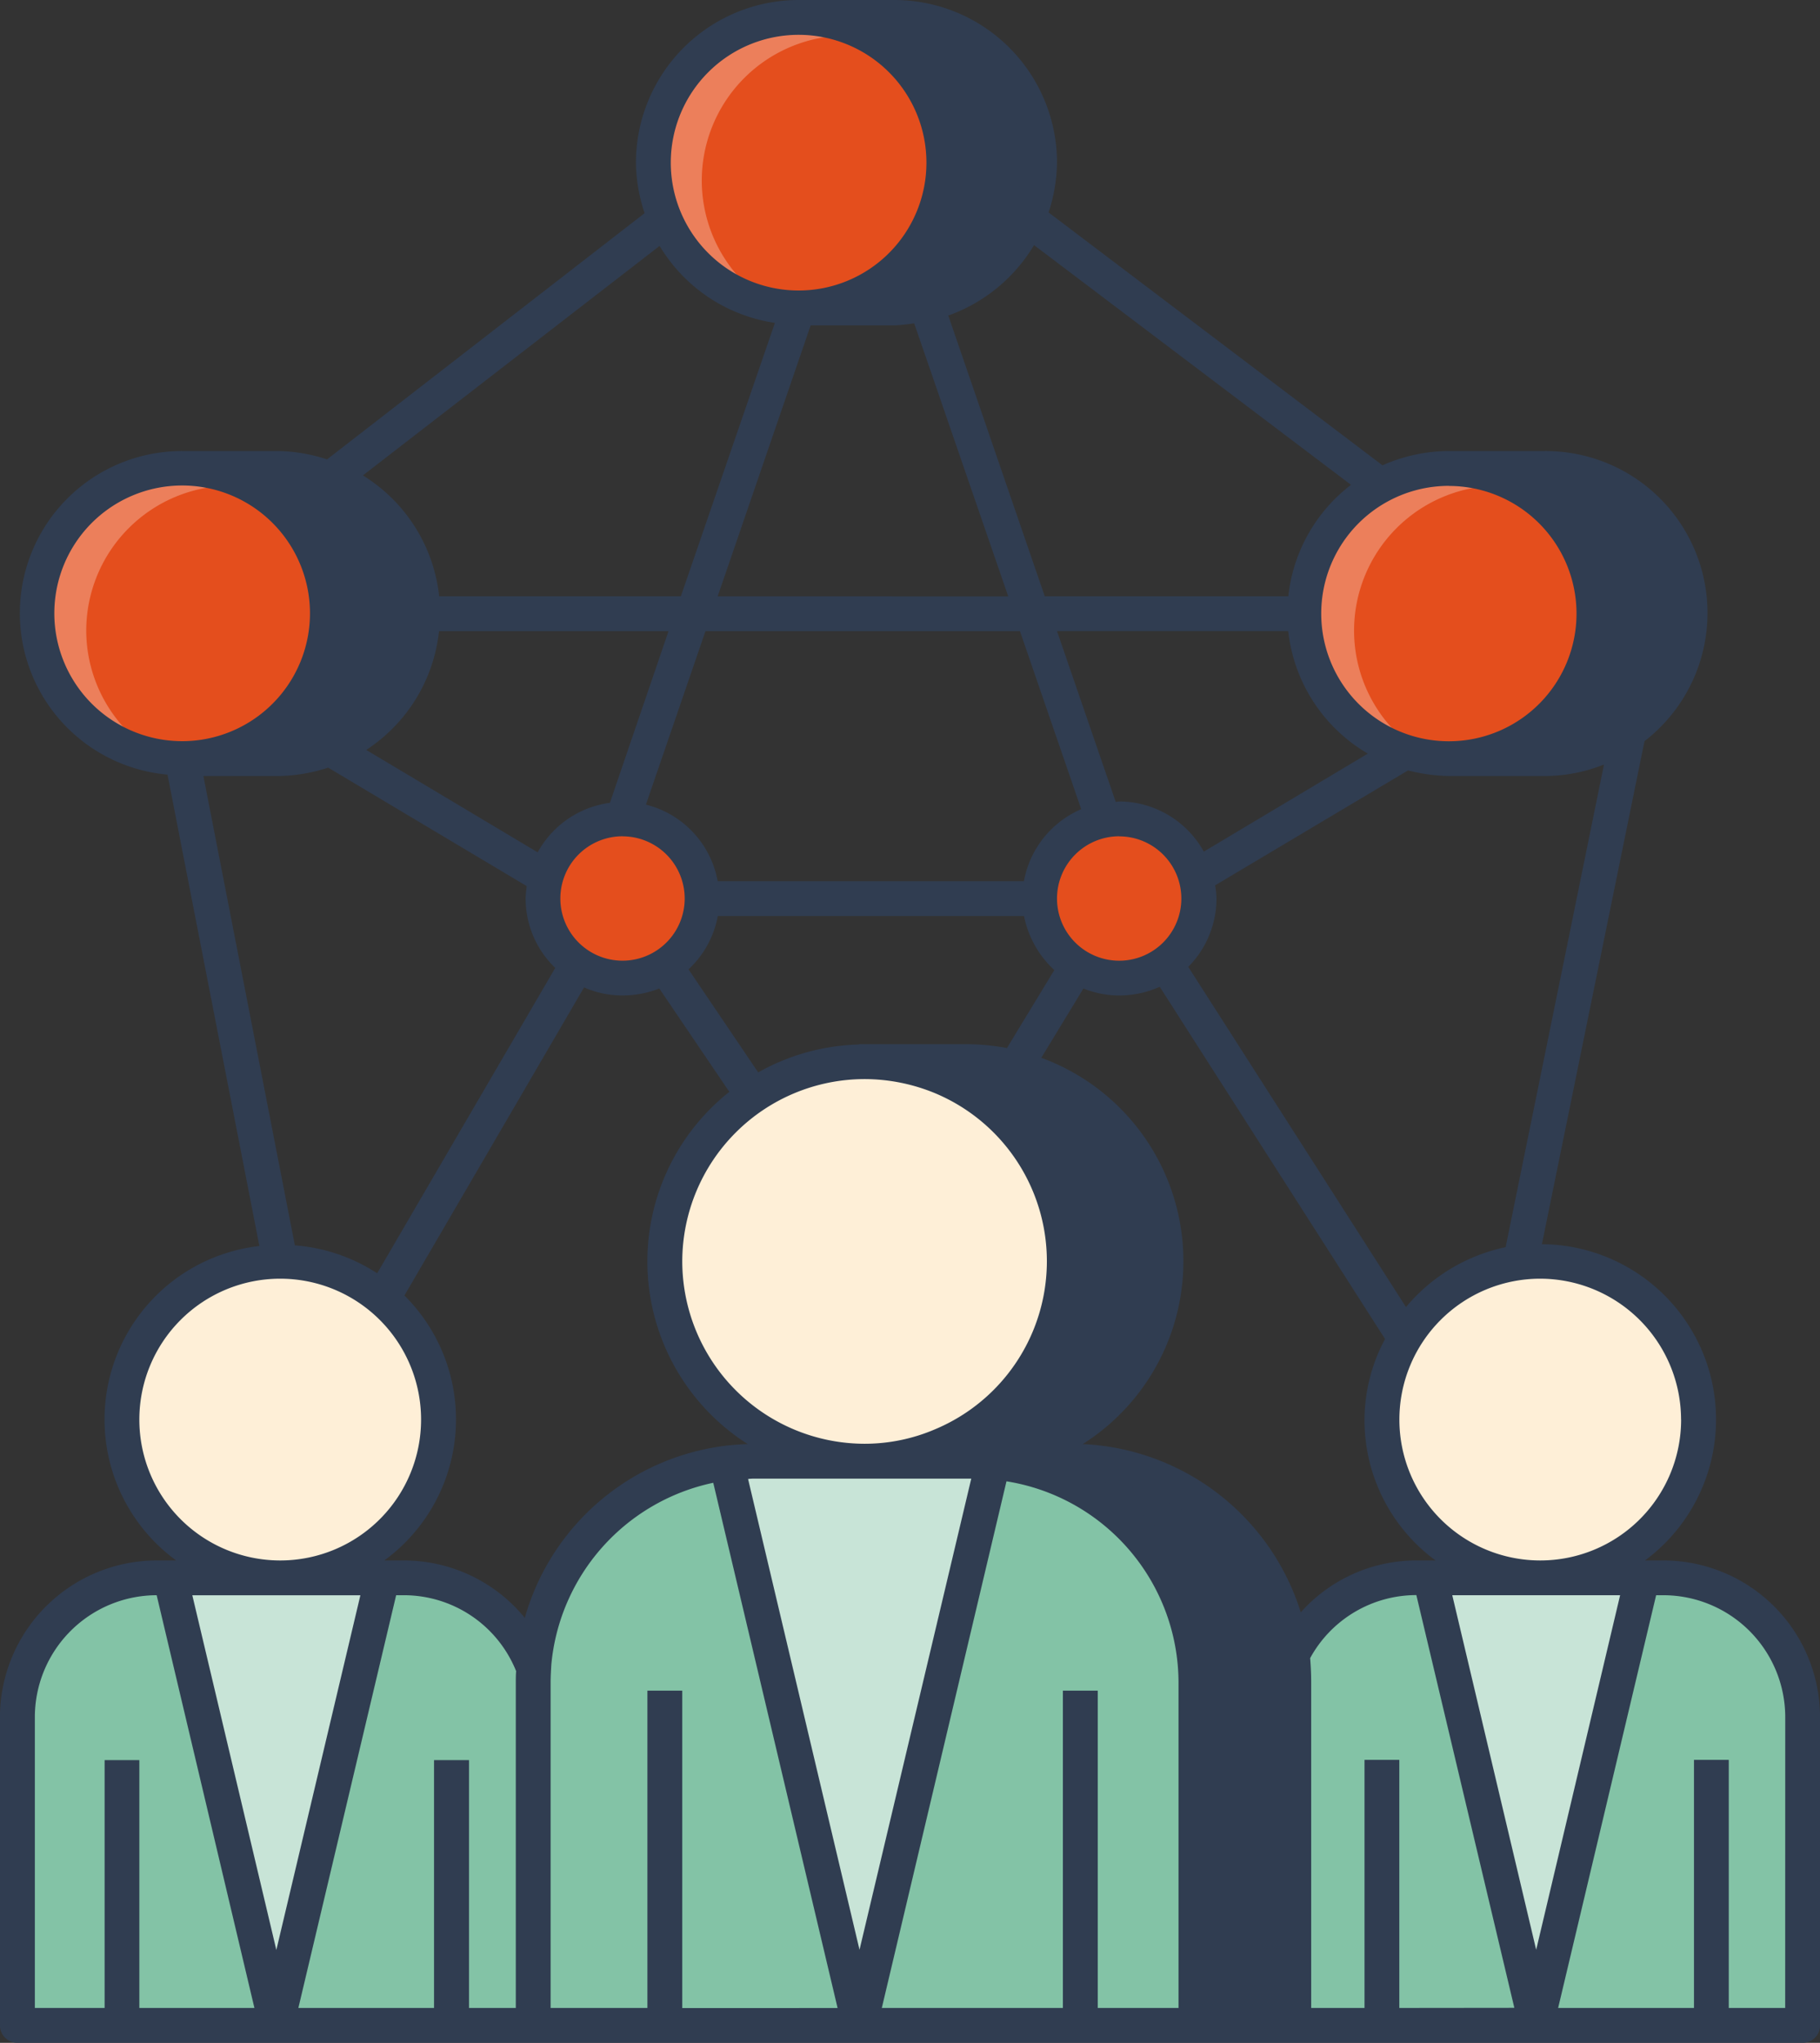
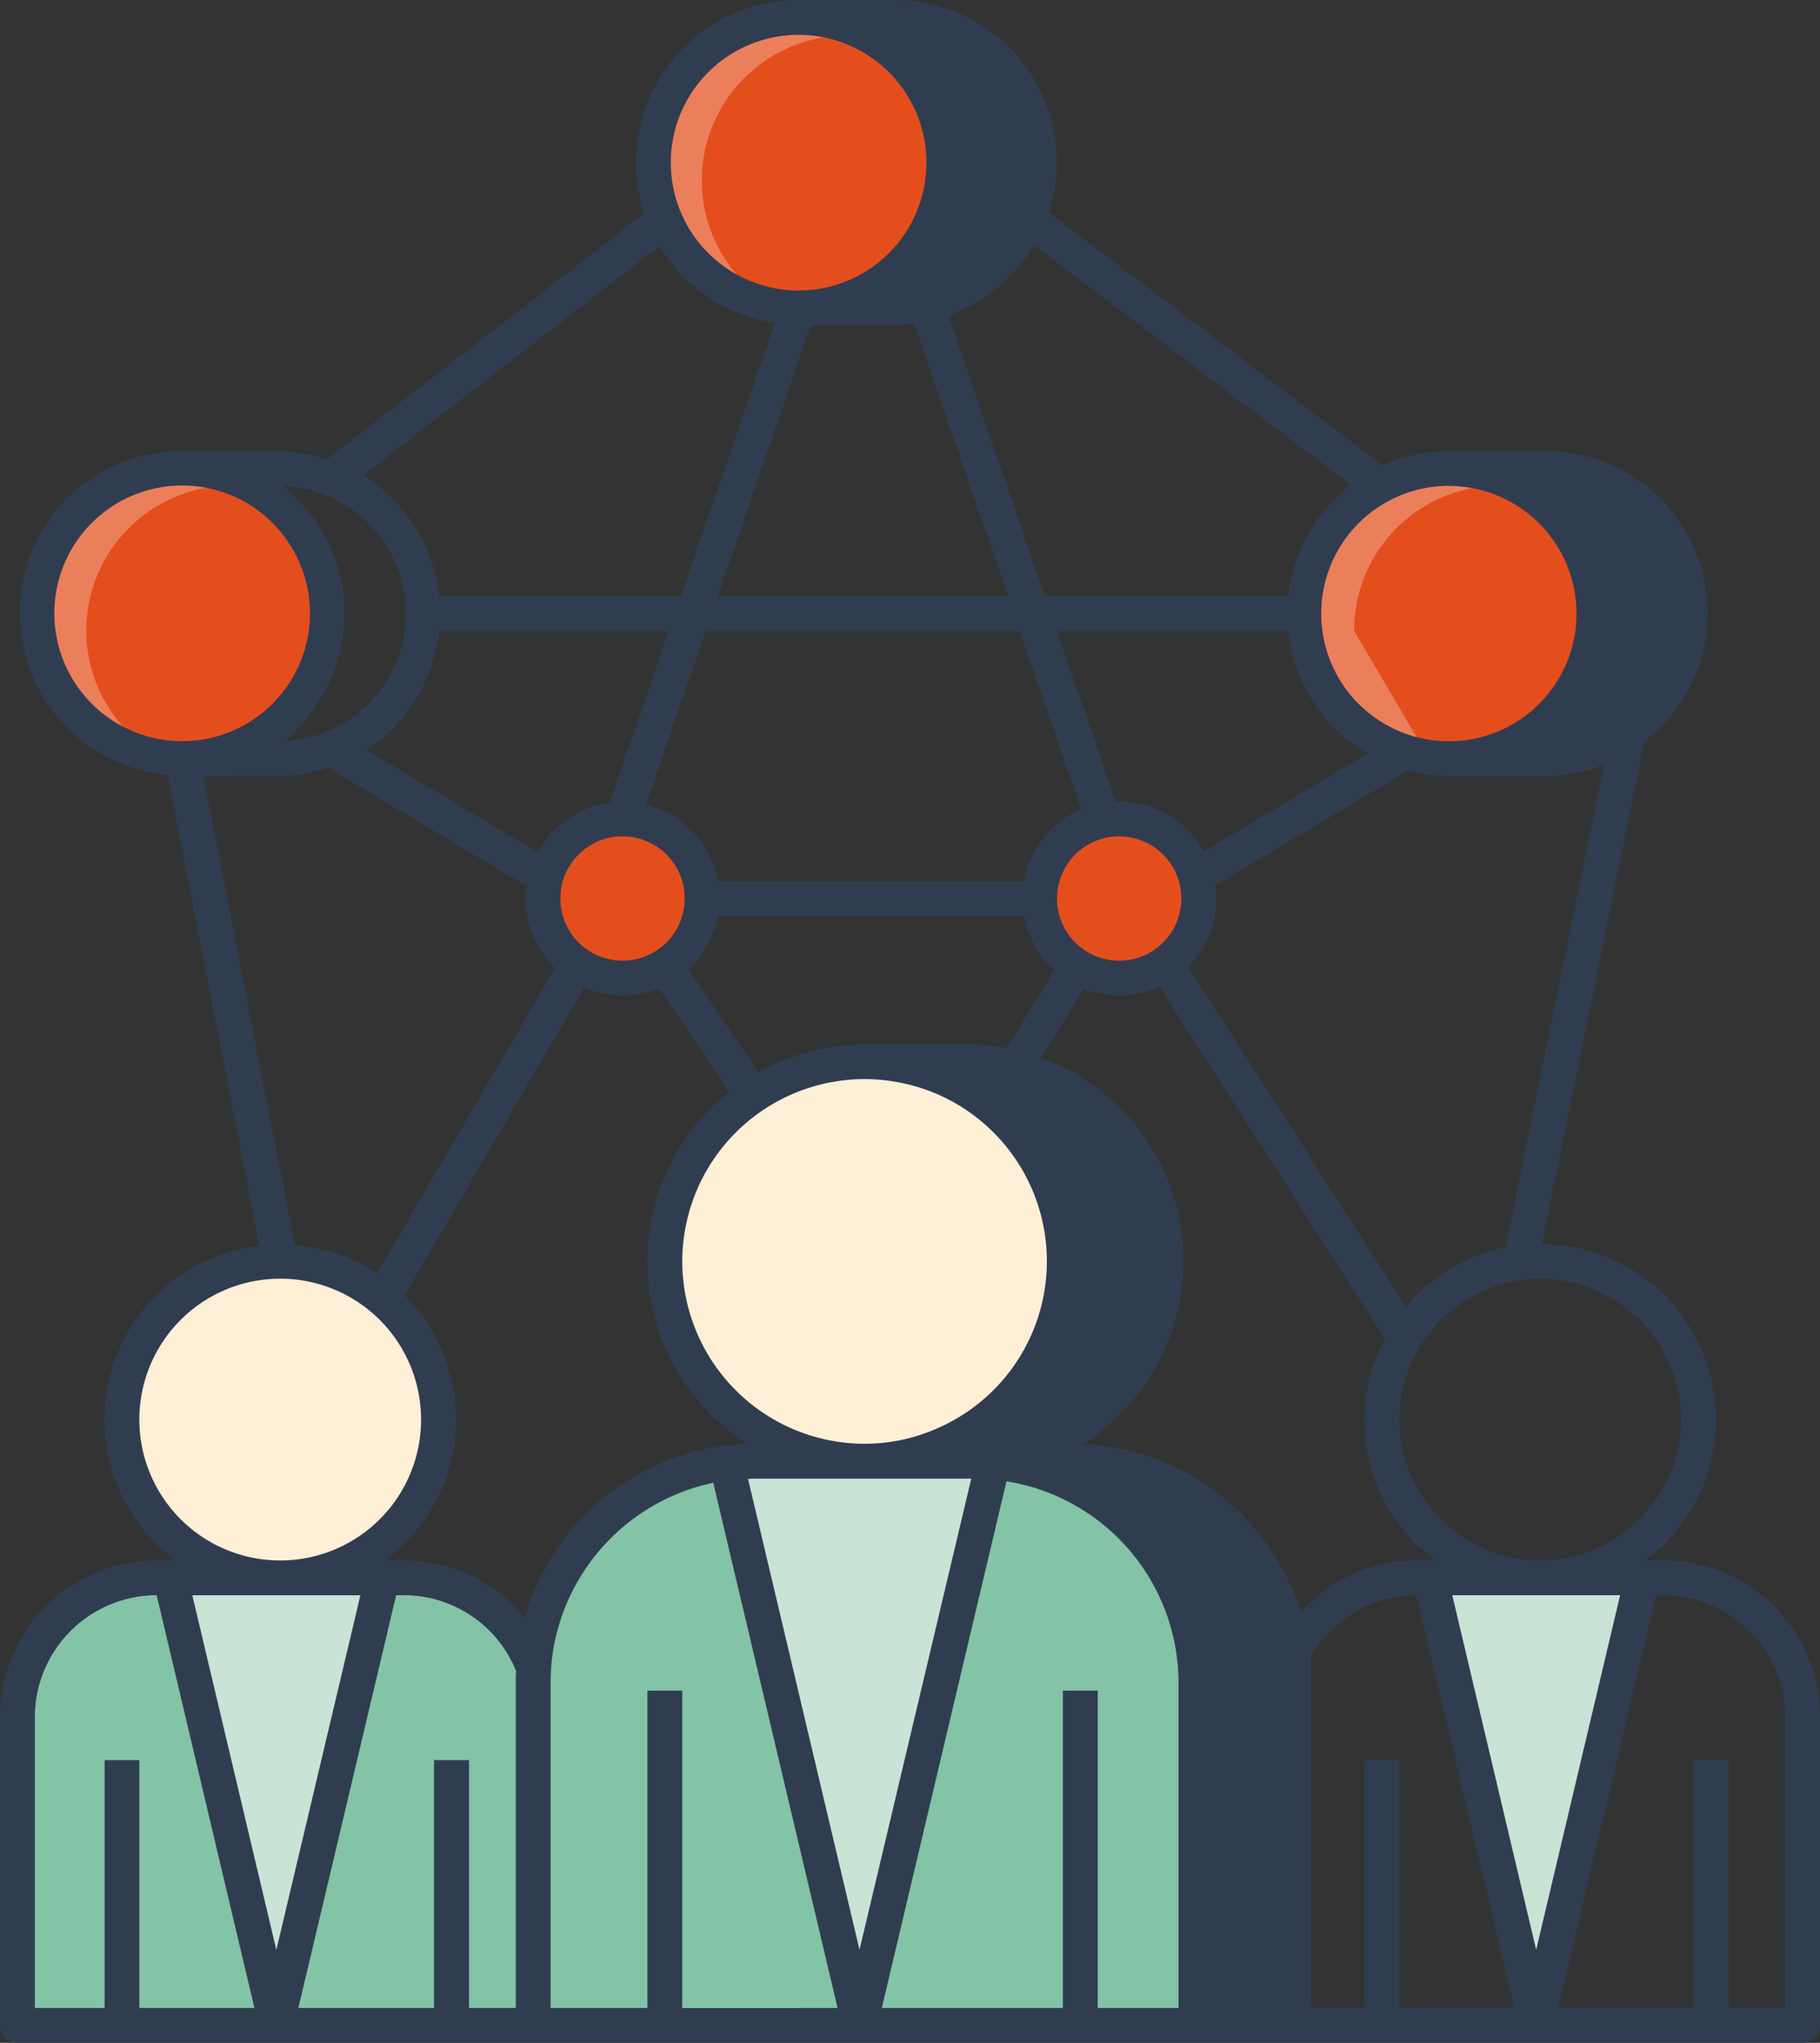
<svg xmlns="http://www.w3.org/2000/svg" id="Layer_1" data-name="Layer 1" viewBox="0 0 594.31 667">
  <rect x="0" y="0" width="594.31" height="667" fill="#333333" stroke="none" />
  <defs>
    <style>.cls-1{fill:#83c3a6;}.cls-2{fill:#c8e4d7;}.cls-3{fill:#feefd7;}.cls-4{fill:#efc36a;}.cls-5{fill:#303d51;}.cls-6{fill:#e44e1d;}.cls-7{fill:#ec7f5b;}</style>
  </defs>
-   <path class="cls-1" d="M462.88,515.19h80A45.76,45.76,0,0,1,588.68,561V661.32a0,0,0,0,1,0,0H417.11a0,0,0,0,1,0,0V561A45.76,45.76,0,0,1,462.88,515.19Z" />
  <polygon class="cls-2" points="501.63 661.32 536.25 515.19 467.01 515.19 501.63 661.32" />
-   <path class="cls-3" d="M592.42,465a51.68,51.68,0,1,1-51.68-51.68A51.68,51.68,0,0,1,592.42,465Z" transform="translate(-37.84 -1.5)" />
  <path class="cls-1" d="M52.91,515.19h77.18a47.19,47.19,0,0,1,47.19,47.19v98.93a0,0,0,0,1,0,0H5.72a0,0,0,0,1,0,0V562.39A47.19,47.19,0,0,1,52.91,515.19Z" />
  <polygon class="cls-2" points="90.24 661.32 124.86 515.19 55.62 515.19 90.24 661.32" />
  <path class="cls-3" d="M181,465a51.69,51.69,0,1,1-51.69-51.68A51.68,51.68,0,0,1,181,465Z" transform="translate(-37.84 -1.5)" />
  <path class="cls-1" d="M247.54,477h69.53a73.43,73.43,0,0,1,73.43,73.43V661.32a0,0,0,0,1,0,0H174.11a0,0,0,0,1,0,0V550.45A73.43,73.43,0,0,1,247.54,477Z" />
  <polygon class="cls-2" points="280.71 661.32 324.38 477.01 237.04 477.01 280.71 661.32" />
  <path class="cls-3" d="M385.33,413.33a65.19,65.19,0,1,1-65.18-65.19A65.18,65.18,0,0,1,385.33,413.33Z" transform="translate(-37.84 -1.5)" />
  <path class="cls-3" d="M275.45,420a64.71,64.71,0,0,1,74.86-64.39,65.15,65.15,0,1,0-39.84,122.15A65.16,65.16,0,0,1,275.45,420Z" transform="translate(-37.84 -1.5)" />
  <path class="cls-4" d="M318.55,348.22c.54,0,1.06-.08,1.6-.08h-1.6Z" transform="translate(-37.84 -1.5)" />
  <path class="cls-4" d="M318.55,478.51h1.6c-.54,0-1.06-.06-1.6-.08Z" transform="translate(-37.84 -1.5)" />
  <path class="cls-5" d="M353.37,348.14H320.15a65.19,65.19,0,0,1,0,130.37h33.22a65.19,65.19,0,1,0,0-130.37Z" transform="translate(-37.84 -1.5)" />
  <circle class="cls-6" cx="260.73" cy="53.12" r="47.39" />
  <path class="cls-7" d="M267,60.48a47.39,47.39,0,0,1,47.39-47.39,46.9,46.9,0,0,1,8.09.82,46.91,46.91,0,0,0-23.89-6.68,47.32,47.32,0,0,0-8.09,94A47.18,47.18,0,0,1,267,60.48Z" transform="translate(-37.84 -1.5)" />
  <circle class="cls-6" cx="473.15" cy="200.35" r="47.39" />
-   <path class="cls-7" d="M480,207.45a47.39,47.39,0,0,1,47.38-47.39,46.62,46.62,0,0,1,6.83.69A46.87,46.87,0,0,0,511,154.46a47.29,47.29,0,0,0-6.83,94.09A47.18,47.18,0,0,1,480,207.45Z" transform="translate(-37.84 -1.5)" />
+   <path class="cls-7" d="M480,207.45a47.39,47.39,0,0,1,47.38-47.39,46.62,46.62,0,0,1,6.83.69A46.87,46.87,0,0,0,511,154.46a47.29,47.29,0,0,0-6.83,94.09Z" transform="translate(-37.84 -1.5)" />
  <path class="cls-5" d="M330,7.23H298.57a47.39,47.39,0,0,1,0,94.78H330a47.39,47.39,0,0,0,0-94.78Z" transform="translate(-37.84 -1.5)" />
  <path class="cls-5" d="M542.38,154.46H511a47.39,47.39,0,0,1,0,94.78h31.38a47.39,47.39,0,0,0,0-94.78Z" transform="translate(-37.84 -1.5)" />
  <circle class="cls-6" cx="59.49" cy="200.35" r="47.39" />
  <path class="cls-7" d="M66,207.45a47.39,47.39,0,0,1,47.39-47.39,46.62,46.62,0,0,1,7.24.73,46.8,46.8,0,0,0-23.25-6.33,47.3,47.3,0,0,0-7.24,94A47.18,47.18,0,0,1,66,207.45Z" transform="translate(-37.84 -1.5)" />
-   <path class="cls-5" d="M128.71,154.46H97.33a47.39,47.39,0,0,1,0,94.78h31.38a47.39,47.39,0,0,0,0-94.78Z" transform="translate(-37.84 -1.5)" />
  <path class="cls-5" d="M387.93,478.51H356a72.37,72.37,0,0,1,72.36,72.37V662.81h32V550.88A72.37,72.37,0,0,0,387.93,478.51Z" transform="translate(-37.84 -1.5)" />
  <path class="cls-6" d="M267.15,294.87a26,26,0,1,1-26-26A26,26,0,0,1,267.15,294.87Z" transform="translate(-37.84 -1.5)" />
  <path class="cls-6" d="M429.36,294.87a26,26,0,1,1-26-26A26,26,0,0,1,429.36,294.87Z" transform="translate(-37.84 -1.5)" />
  <path class="cls-5" d="M581,511h-6a57.24,57.24,0,0,0-33.66-103.26L574.84,243.5a52.87,52.87,0,0,0-32.41-94.73H511a53.66,53.66,0,0,0-21.72,4.66L380.26,70.87A54.86,54.86,0,0,0,383,54.61,53.14,53.14,0,0,0,330,1.5H298.61A53.17,53.17,0,0,0,245.5,54.61a53,53,0,0,0,2.84,16.49L144.63,151.5a53.23,53.23,0,0,0-15.92-2.73H97.32a52.93,52.93,0,0,0-4.78,105.65l30,153.91A57,57,0,0,0,95.36,511H89a51.26,51.26,0,0,0-51.18,51.17V662.8a5.7,5.7,0,0,0,5.69,5.68H128l.11,0,.1,0H626.47a5.63,5.63,0,0,0,5.69-5.68V562.15A51.18,51.18,0,0,0,581,511Zm5.8-46A46,46,0,1,1,540.72,419,46.07,46.07,0,0,1,586.78,465Zm-57.31-56.29a57.82,57.82,0,0,0-32.53,19.56L425.86,317.19a31.74,31.74,0,0,0,9.22-22.29,26.33,26.33,0,0,0-.46-4.32l63-37.53A57.53,57.53,0,0,0,511,254.87h31.39a52.09,52.09,0,0,0,19.22-3.75ZM179.57,576.19v80.92h-44.3L167.2,522.35h2.45a39.53,39.53,0,0,1,36.73,24.79c-.11,1.25-.11,2.5-.11,3.75V657.11H191V576.19ZM169.65,511h-6.32a57,57,0,0,0,6.57-86.51L228.56,323.9a30.85,30.85,0,0,0,12.62,2.62,32.27,32.27,0,0,0,11.94-2.28L276,358a70.65,70.65,0,0,0,6,115,78,78,0,0,0-72.79,56.75A51,51,0,0,0,169.65,511Zm71.53-236.43a20.3,20.3,0,1,1-20.36,20.35A20.31,20.31,0,0,1,241.18,274.55Zm-27.75,5.23-56-33.44a53.07,53.07,0,0,0,23.77-38.78h74.94L237,263.63A31.6,31.6,0,0,0,213.43,279.78Zm47.2,133.51a59.6,59.6,0,0,1,59.47-59.48,60.45,60.45,0,0,1,23.2,4.66,59.48,59.48,0,0,1,0,109.63,58.37,58.37,0,0,1-23.2,4.78A59.62,59.62,0,0,1,260.63,413.29Zm98.71,59C378.83,459,391.17,436.55,391,412.78c-.18-23.34-12.49-45.4-31.65-58.51-.12,0-.23-.12-.34-.23a59.52,59.52,0,0,1,0,118.5C359.11,472.54,359.22,472.42,359.34,472.31Zm-5.92-129.87H318.51c-.11,0-.34.11-.45.11a70.42,70.42,0,0,0-32.64,9.1L262.67,318a31.54,31.54,0,0,0,9.56-17.4h100a32.59,32.59,0,0,0,9.89,17.63l-15.47,25.47A72.59,72.59,0,0,0,353.42,342.44Zm18.77-53.22h-100a31.54,31.54,0,0,0-23.43-25l19.44-56.64h102.7l20,58.12A31.82,31.82,0,0,0,372.19,289.22Zm-100-93,30.36-88.47H330a59.7,59.7,0,0,0,6.36-.69l30.71,89.16Zm131.12,78.36A20.3,20.3,0,1,1,383,294.9,20.33,20.33,0,0,1,403.35,274.55Zm0-11.37c-.46,0-.8.11-1.14.11L383,207.56H458.5a53,53,0,0,0,26,40l-53.56,32A31.75,31.75,0,0,0,403.35,263.18Zm180.7-61.3c0,23.05-18,39.5-40.06,41.51A53.81,53.81,0,0,0,563.86,206a54.41,54.41,0,0,0-15.06-41.42l-.34-.34a51.13,51.13,0,0,0-4.67-4.1A41.77,41.77,0,0,1,584.05,201.88Zm-73-41.74a41.68,41.68,0,1,1-41.73,41.74A41.67,41.67,0,0,1,511,160.14ZM479,159.8a52.94,52.94,0,0,0-20.47,36.39H379l-31.5-91.66a53.65,53.65,0,0,0,28-23ZM371.62,54.61a41.76,41.76,0,0,1-40.26,41.73c12.31-10.55,20.2-25.1,20.24-41.59A53.76,53.76,0,0,0,336,17.08,38.76,38.76,0,0,0,331.36,13,41.59,41.59,0,0,1,371.62,54.61Zm-73-41.74a41.74,41.74,0,1,1-41.74,41.74A41.74,41.74,0,0,1,298.61,12.87ZM253.23,81.79a52.91,52.91,0,0,0,37.65,25.13l-30.71,89.27H181.25a53,53,0,0,0-24.91-39.46ZM170.44,201.88a41.73,41.73,0,0,1-40.25,41.62c2-.07,6.53-6.11,7.76-7.58a54.18,54.18,0,0,0,12.38-32.44,53.59,53.59,0,0,0-15.25-38.9l-.35-.34a49.72,49.72,0,0,0-4.54-4.1A41.85,41.85,0,0,1,170.44,201.88Zm-114.86,0A41.74,41.74,0,1,1,97.32,243.5,41.77,41.77,0,0,1,55.58,201.88Zm73.13,53A54.54,54.54,0,0,0,145,252.14l64.82,38.67c-.11,1.36-.34,2.62-.34,4.09a31.39,31.39,0,0,0,9.67,22.63L161,417.24a57.09,57.09,0,0,0-26.87-9.12L104.26,254.87ZM83.34,465a46,46,0,1,1,46.28,46h-.56A46,46,0,0,1,83.34,465Zm46,57.37c.1,0,.19,0,.28,0h25.9l-27.44,115.8-27.44-115.8h28.42C129.16,522.35,129.25,522.38,129.34,522.38ZM49.22,562.15A39.85,39.85,0,0,1,89,522.35l31.92,134.76H83.34V576.19H72v80.92H49.22Zm211.41,95V553.51H249.25v103.6H217.64V550.89c0-1.93.11-3.86.23-5.8V545a67,67,0,0,1,52.88-59.36l40.6,171.49Zm21.49-172.74a13,13,0,0,1,2.16-.12H355L318.51,638.12ZM422.68,657.11H396.3V553.51H384.92v103.6H325.79L366.5,485.16a66.68,66.68,0,0,1,56.18,65.73Zm32,0H434.05V550.89a79.2,79.2,0,0,0-35.59-65.39c-.34-.22-.57-.45-.8-.57a66.59,66.59,0,0,1,56.18,56.3,54.29,54.29,0,0,1,.8,9.66ZM391.41,473a70.7,70.7,0,0,0-13.54-126.12l13.76-22.63a31.13,31.13,0,0,0,11.72,2.28,32.34,32.34,0,0,0,13.19-2.84l73.58,115A56.06,56.06,0,0,0,483.41,465a56.82,56.82,0,0,0,23.2,46h-6.14a50.52,50.52,0,0,0-37.87,16.94A78.36,78.36,0,0,0,391.41,473ZM494.78,657.11v-81H483.41v81H466V550.89c0-2.73-.12-5.34-.34-8a39.53,39.53,0,0,1,34.68-20.58l32,134.76Zm17.29-134.76h54.81L539.47,638.12ZM620.78,657.11H602.36v-81H591v81H546.64l32-134.76H581a39.84,39.84,0,0,1,39.8,39.8Z" transform="translate(-37.84 -1.5)" />
</svg>